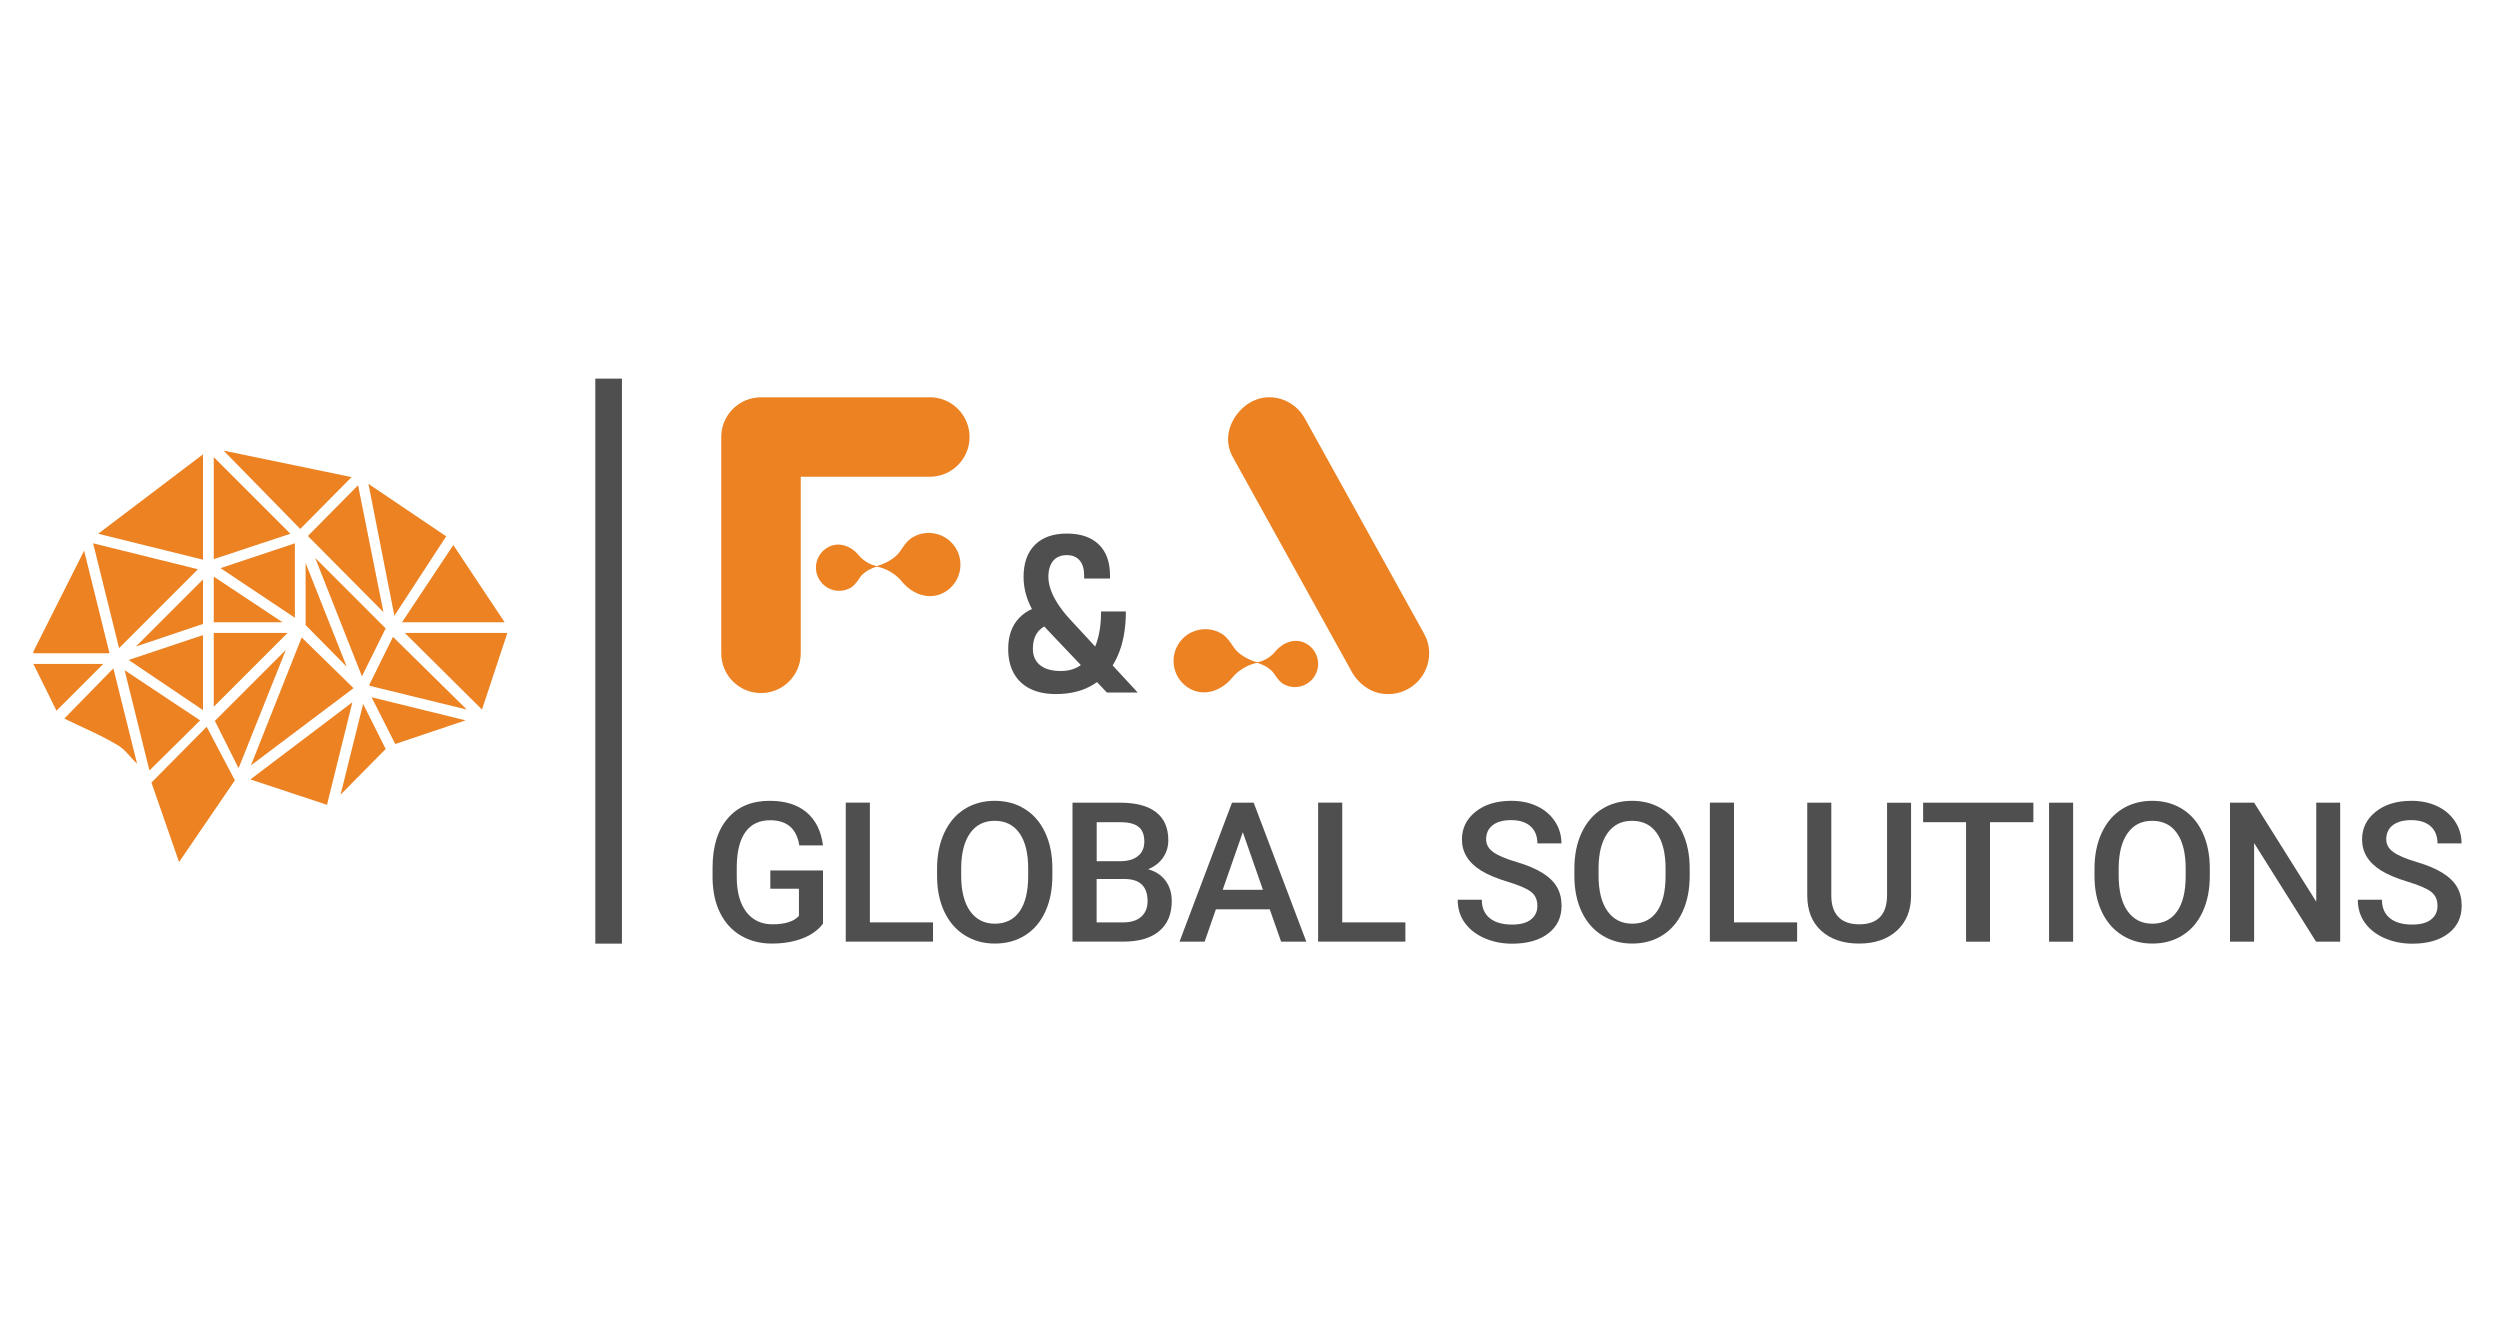
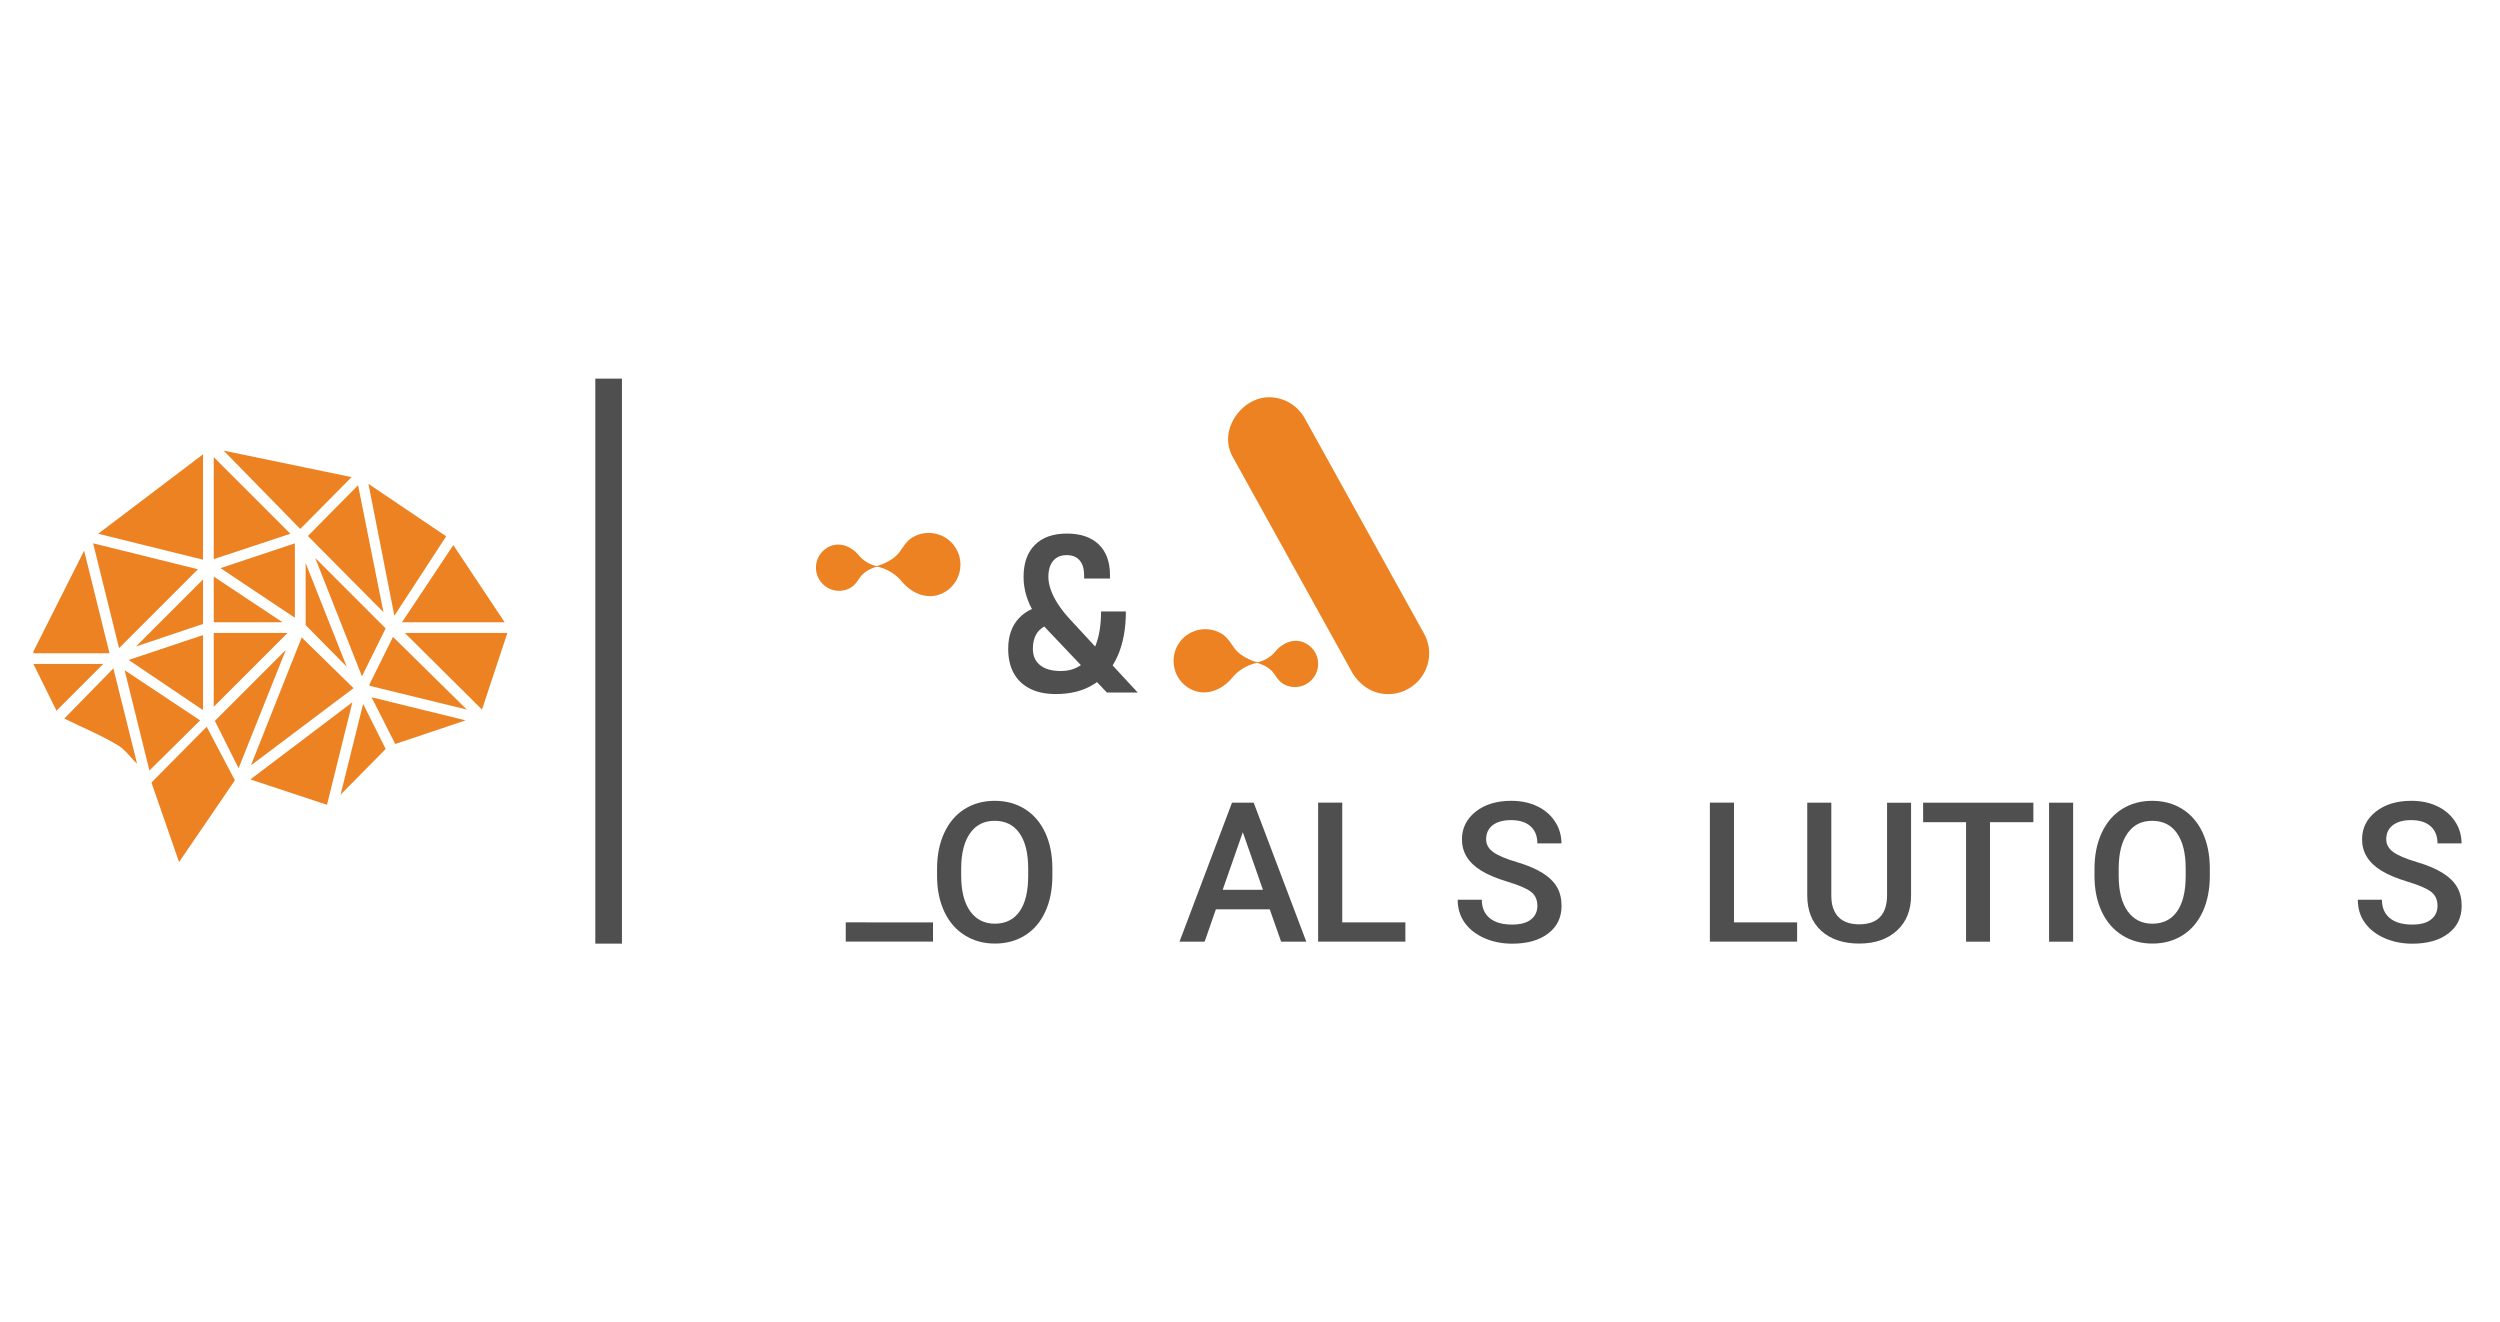
<svg xmlns="http://www.w3.org/2000/svg" id="Latin_America_logos" data-name="Latin America logos" viewBox="0 0 400 211.58">
  <defs>
    <style>
      .cls-1, .cls-2 {
        fill: #ec8222;
      }

      .cls-3 {
        fill: #eb6d24;
        stroke: #4f4f4f;
        stroke-miterlimit: 10;
        stroke-width: 4.26px;
      }

      .cls-4 {
        fill: #4f4f4f;
      }

      .cls-2 {
        fill-rule: evenodd;
      }
    </style>
  </defs>
  <g>
-     <path class="cls-4" d="M131.69,147.78c-.8,1.05-1.92,1.84-3.34,2.38-1.43.54-3.04.81-4.86.81s-3.51-.42-4.95-1.27c-1.43-.85-2.54-2.05-3.32-3.63-.78-1.57-1.18-3.41-1.21-5.5v-1.74c0-3.36.8-5.98,2.41-7.87,1.61-1.89,3.85-2.83,6.73-2.83,2.47,0,4.44.61,5.9,1.84,1.46,1.23,2.33,2.99,2.63,5.29h-3.79c-.43-2.68-1.98-4.02-4.66-4.02-1.73,0-3.05.62-3.95,1.87-.9,1.25-1.37,3.07-1.4,5.49v1.71c0,2.4.51,4.26,1.52,5.59s2.42,1.99,4.22,1.99c1.97,0,3.38-.45,4.21-1.34v-4.35h-4.58v-2.93h8.43v8.52Z" />
-     <path class="cls-4" d="M139.18,147.58h10.1v3.08h-13.96v-22.24h3.86v19.15Z" />
+     <path class="cls-4" d="M139.18,147.58h10.1v3.08h-13.96v-22.24v19.15Z" />
    <path class="cls-4" d="M168.38,140.13c0,2.18-.38,4.09-1.13,5.73-.75,1.64-1.83,2.91-3.23,3.79-1.4.88-3.01,1.32-4.83,1.32s-3.41-.44-4.82-1.32c-1.41-.88-2.5-2.13-3.27-3.76s-1.16-3.51-1.17-5.64v-1.25c0-2.17.38-4.08,1.15-5.74s1.85-2.93,3.25-3.81c1.4-.88,3.01-1.32,4.82-1.32s3.42.43,4.82,1.31c1.4.87,2.48,2.12,3.25,3.76s1.15,3.53,1.16,5.7v1.24ZM164.51,138.97c0-2.46-.47-4.35-1.4-5.67s-2.25-1.97-3.96-1.97-2.98.65-3.92,1.96c-.94,1.31-1.42,3.16-1.44,5.55v1.28c0,2.44.48,4.33,1.43,5.67.95,1.33,2.27,2,3.96,2s3.03-.65,3.95-1.96c.92-1.3,1.38-3.21,1.38-5.71v-1.16Z" />
-     <path class="cls-4" d="M171.6,150.67v-22.24h7.62c2.51,0,4.43.5,5.74,1.51s1.97,2.51,1.97,4.5c0,1.02-.27,1.93-.82,2.75-.55.81-1.35,1.45-2.41,1.89,1.2.33,2.13.94,2.79,1.84.66.9.99,1.98.99,3.25,0,2.09-.67,3.69-2.01,4.81-1.34,1.12-3.26,1.68-5.75,1.68h-8.11ZM175.46,137.79h3.79c1.2,0,2.14-.27,2.82-.82.68-.54,1.02-1.32,1.02-2.31,0-1.1-.31-1.89-.94-2.38s-1.6-.73-2.92-.73h-3.76v6.25ZM175.46,140.63v6.95h4.29c1.21,0,2.16-.3,2.84-.9.68-.6,1.02-1.43,1.02-2.5,0-2.31-1.18-3.49-3.54-3.54h-4.61Z" />
    <path class="cls-4" d="M203.15,145.49h-8.61l-1.8,5.18h-4.02l8.4-22.24h3.47l8.42,22.24h-4.03l-1.82-5.18ZM195.62,142.37h6.45l-3.22-9.22-3.22,9.22Z" />
    <path class="cls-4" d="M214.76,147.58h10.1v3.08h-13.96v-22.24h3.86v19.15Z" />
    <path class="cls-4" d="M245.98,144.94c0-.98-.34-1.73-1.03-2.26-.69-.53-1.93-1.06-3.72-1.6-1.79-.54-3.22-1.14-4.28-1.8-2.03-1.27-3.04-2.93-3.04-4.98,0-1.79.73-3.27,2.19-4.43,1.46-1.16,3.36-1.74,5.69-1.74,1.55,0,2.93.28,4.14.86,1.21.57,2.16,1.38,2.86,2.44.69,1.05,1.04,2.22,1.04,3.51h-3.85c0-1.16-.36-2.07-1.09-2.73-.73-.66-1.77-.99-3.12-.99-1.26,0-2.24.27-2.94.81-.7.54-1.05,1.29-1.05,2.26,0,.82.38,1.49,1.13,2.04.75.54,1.99,1.07,3.73,1.59,1.73.51,3.12,1.1,4.17,1.76,1.05.66,1.82,1.41,2.31,2.26.49.85.73,1.85.73,2.99,0,1.85-.71,3.33-2.13,4.42-1.42,1.09-3.35,1.64-5.78,1.64-1.61,0-3.09-.3-4.44-.89-1.35-.6-2.4-1.42-3.15-2.47-.75-1.05-1.12-2.27-1.12-3.67h3.86c0,1.26.42,2.24,1.25,2.93.83.69,2.03,1.04,3.59,1.04,1.34,0,2.35-.27,3.03-.82.68-.54,1.02-1.27,1.02-2.16Z" />
-     <path class="cls-4" d="M270.35,140.13c0,2.18-.38,4.09-1.13,5.73-.75,1.64-1.83,2.91-3.23,3.79-1.4.88-3.01,1.32-4.83,1.32s-3.41-.44-4.82-1.32c-1.41-.88-2.5-2.13-3.27-3.76s-1.16-3.51-1.17-5.64v-1.25c0-2.17.38-4.08,1.15-5.74s1.85-2.93,3.25-3.81c1.4-.88,3.01-1.32,4.82-1.32s3.42.43,4.82,1.31c1.4.87,2.48,2.12,3.25,3.76s1.15,3.53,1.16,5.7v1.24ZM266.49,138.97c0-2.46-.47-4.35-1.4-5.67s-2.25-1.97-3.96-1.97-2.98.65-3.92,1.96c-.94,1.31-1.42,3.16-1.44,5.55v1.28c0,2.44.48,4.33,1.43,5.67.95,1.33,2.27,2,3.96,2s3.03-.65,3.95-1.96c.92-1.3,1.38-3.21,1.38-5.71v-1.16Z" />
    <path class="cls-4" d="M277.44,147.58h10.1v3.08h-13.96v-22.24h3.86v19.15Z" />
    <path class="cls-4" d="M305.77,128.43v14.86c0,2.36-.76,4.23-2.27,5.61-1.51,1.38-3.53,2.07-6.04,2.07s-4.57-.68-6.06-2.04-2.24-3.25-2.24-5.66v-14.84h3.85v14.88c0,1.49.38,2.62,1.13,3.4.75.78,1.86,1.18,3.33,1.18,2.97,0,4.46-1.57,4.46-4.7v-14.75h3.85Z" />
    <path class="cls-4" d="M325.33,131.55h-6.93v19.12h-3.83v-19.12h-6.87v-3.12h17.64v3.12Z" />
    <path class="cls-4" d="M331.7,150.67h-3.85v-22.24h3.85v22.24Z" />
    <path class="cls-4" d="M353.57,140.13c0,2.18-.38,4.09-1.13,5.73-.75,1.64-1.83,2.91-3.23,3.79-1.4.88-3.01,1.32-4.83,1.32s-3.41-.44-4.82-1.32c-1.41-.88-2.5-2.13-3.27-3.76-.77-1.63-1.16-3.51-1.17-5.64v-1.25c0-2.17.38-4.08,1.15-5.74s1.85-2.93,3.25-3.81c1.4-.88,3.01-1.32,4.82-1.32s3.42.43,4.82,1.31c1.4.87,2.48,2.12,3.25,3.76s1.15,3.53,1.16,5.7v1.24ZM349.71,138.97c0-2.46-.47-4.35-1.4-5.67s-2.25-1.97-3.96-1.97-2.98.65-3.92,1.96c-.94,1.31-1.42,3.16-1.44,5.55v1.28c0,2.44.48,4.33,1.43,5.67.95,1.33,2.27,2,3.96,2s3.03-.65,3.95-1.96c.92-1.3,1.38-3.21,1.38-5.71v-1.16Z" />
-     <path class="cls-4" d="M374.43,150.67h-3.86l-9.91-15.78v15.78h-3.86v-22.24h3.86l9.94,15.84v-15.84h3.83v22.24Z" />
    <path class="cls-4" d="M390,144.94c0-.98-.34-1.73-1.03-2.26-.69-.53-1.93-1.06-3.72-1.6-1.79-.54-3.22-1.14-4.28-1.8-2.03-1.27-3.04-2.93-3.04-4.98,0-1.79.73-3.27,2.19-4.43,1.46-1.16,3.36-1.74,5.69-1.74,1.55,0,2.93.28,4.14.86,1.21.57,2.16,1.38,2.86,2.44.69,1.05,1.04,2.22,1.04,3.51h-3.85c0-1.16-.36-2.07-1.09-2.73-.73-.66-1.77-.99-3.12-.99-1.26,0-2.24.27-2.94.81-.7.54-1.05,1.29-1.05,2.26,0,.82.38,1.49,1.13,2.04.75.54,1.99,1.07,3.73,1.59,1.73.51,3.12,1.1,4.17,1.76,1.05.66,1.82,1.41,2.31,2.26.49.85.73,1.85.73,2.99,0,1.85-.71,3.33-2.13,4.42-1.42,1.09-3.35,1.64-5.78,1.64-1.61,0-3.09-.3-4.44-.89-1.35-.6-2.4-1.42-3.15-2.47-.75-1.05-1.12-2.27-1.12-3.67h3.86c0,1.26.42,2.24,1.25,2.93.83.69,2.03,1.04,3.59,1.04,1.34,0,2.35-.27,3.03-.82.68-.54,1.02-1.27,1.02-2.16Z" />
  </g>
  <line class="cls-3" x1="97.38" y1="60.58" x2="97.38" y2="150.98" />
  <g>
    <path class="cls-2" d="M61.7,119.85l-7.21,7.3,3.61-14.52,3.61,7.21ZM52.32,128.77l-12.26-4.06,16.32-12.35-4.06,16.41ZM74.51,115.25l-11.27,3.79-3.79-7.48,15.06,3.7ZM32.03,115.25l-8.12,8.03-3.97-16.05,12.08,8.03ZM21.93,122.19c-.99-.9-1.8-2.16-2.98-2.89-2.8-1.71-5.77-2.89-8.66-4.33l7.85-8.03,3.79,15.24ZM16.52,106.23l-7.48,7.48-3.7-7.48h11.18ZM38.17,122.91l-3.79-7.57,11.36-11.36-7.57,18.94ZM56.56,110.11l-16.41,12.35,8.12-20.47,8.3,8.12ZM74.69,113.53l-15.51-3.79s-.09-.09-.09-.18l3.79-7.66,11.81,11.63ZM32.48,113.62l-11.9-8.03,11.9-3.97v11.99ZM81.18,101.27l-4.06,12.26-12.35-12.26h16.41ZM46.01,101.27l-11.81,11.81v-11.81h11.81ZM32.48,99.83l-10.73,3.61,10.73-10.73v7.12ZM45.2,99.56h-11v-7.3l11,7.3ZM55.48,106.68l-6.58-6.67v-9.92l6.58,16.59ZM61.7,100.55l-3.79,7.66-7.48-18.94,11.27,11.27ZM17.52,104.52H5.34v-.27l8.12-16.14,4.06,16.41ZM80.73,99.56h-16.41l8.21-12.35,8.21,12.35ZM47.18,98.84l-11.9-7.94,11.9-3.97v11.9ZM31.67,91.08l-12.62,12.62-4.15-16.77,16.77,4.15ZM61.34,97.93l-12.08-12.17,8.03-8.12,4.06,20.29ZM46.46,85.4l-12.26,4.06v-16.32l12.26,12.26ZM32.48,89.55l-16.77-4.15,16.77-12.71v16.86Z" />
    <polygon class="cls-2" points="71.39 85.81 63.1 98.52 58.95 77.42 71.39 85.81" />
    <polygon class="cls-2" points="35.78 72.1 56.25 76.34 48.04 84.63 35.78 72.1" />
    <polygon class="cls-2" points="33.07 116.28 24.23 125.21 28.65 137.93 37.58 124.85 33.07 116.28" />
  </g>
  <path class="cls-1" d="M197.37,73.36c-.4-.68-.92-1.82-.88-3.23.08-3.17,2.94-6.57,6.57-6.57,2.5,0,4.64,1.41,5.75,3.46l19.04,34.36c.51.93.82,1.98.82,3.11,0,3.63-2.94,6.57-6.57,6.57-.82,0-1.49-.16-1.78-.25-2.29-.67-3.52-2.46-3.91-3.1-6.35-11.45-12.69-22.91-19.04-34.36Z" />
-   <path class="cls-1" d="M148.75,63.57h-27c-1.76,0-3.34.71-4.49,1.86-.43.43-.8.92-1.09,1.46-.49.9-.77,1.93-.77,3.03h0v34.61h0c0,3.51,2.85,6.36,6.36,6.36s6.36-2.85,6.36-6.36v-28.25h20.65c3.51,0,6.36-2.85,6.36-6.36s-2.85-6.36-6.36-6.36Z" />
  <path class="cls-4" d="M166.34,100.78c-.72.72-1.08,1.73-1.08,3.04,0,1.12.39,1.99,1.16,2.61.77.62,1.87.93,3.3.93s2.51-.38,3.49-1.14c.97-.76,1.71-1.85,2.21-3.28.5-1.43.75-3.13.75-5.11h3.97c0,2.76-.44,5.13-1.31,7.11-.87,1.98-2.15,3.49-3.82,4.54s-3.7,1.57-6.07,1.57c-1.61,0-2.98-.28-4.12-.85s-2.01-1.39-2.61-2.47-.9-2.38-.9-3.91c0-2.06.58-3.71,1.75-4.94,1.17-1.24,2.81-1.95,4.93-2.15l1.46,2.98c-1.34,0-2.37.36-3.1,1.08ZM167.58,100.77c-.82-.87-1.51-1.75-2.08-2.66-.57-.91-1-1.85-1.29-2.82-.29-.97-.44-1.97-.44-2.98,0-2.21.6-3.92,1.81-5.13,1.21-1.21,2.92-1.81,5.12-1.81s3.9.58,5.1,1.74c1.2,1.16,1.8,2.81,1.8,4.93v.52h-4.14v-.52c0-1.03-.24-1.82-.72-2.38s-1.16-.84-2.04-.84c-.95,0-1.68.3-2.19.91s-.77,1.47-.77,2.58c0,.65.13,1.34.39,2.07.26.74.64,1.49,1.14,2.26.5.77,1.1,1.54,1.8,2.31l10.96,11.85h-4.93l-9.52-10.03Z" />
  <g>
    <path class="cls-1" d="M145.96,86c-.93.56-1.57,1.69-2.02,2.31-1.27,1.72-3.83,2.31-3.83,2.31,1.9.3,3.41,1.47,4.13,2.36,1.77,2.18,4.58,3.17,6.98,1.72,2.4-1.45,3.17-4.58,1.72-6.98s-4.58-3.17-6.98-1.72Z" />
    <path class="cls-1" d="M136.18,93.99c.68-.41,1.15-1.23,1.48-1.69.93-1.26,2.8-1.69,2.8-1.69-1.38-.22-2.49-1.07-3.02-1.72-1.29-1.59-3.34-2.32-5.1-1.25-1.75,1.06-2.32,3.34-1.25,5.1,1.06,1.75,3.34,2.32,5.1,1.25Z" />
  </g>
  <g>
    <path class="cls-1" d="M195.48,101.4c.93.56,1.57,1.69,2.02,2.31,1.27,1.72,3.83,2.31,3.83,2.31-1.9.3-3.41,1.47-4.13,2.36-1.77,2.18-4.58,3.17-6.98,1.72-2.4-1.45-3.17-4.58-1.72-6.98s4.58-3.17,6.98-1.72Z" />
    <path class="cls-1" d="M205.27,109.39c-.68-.41-1.15-1.23-1.48-1.69-.93-1.26-2.8-1.69-2.8-1.69,1.38-.22,2.49-1.07,3.02-1.72,1.29-1.59,3.34-2.32,5.1-1.25,1.75,1.06,2.32,3.34,1.25,5.1-1.06,1.75-3.34,2.32-5.1,1.25Z" />
  </g>
</svg>